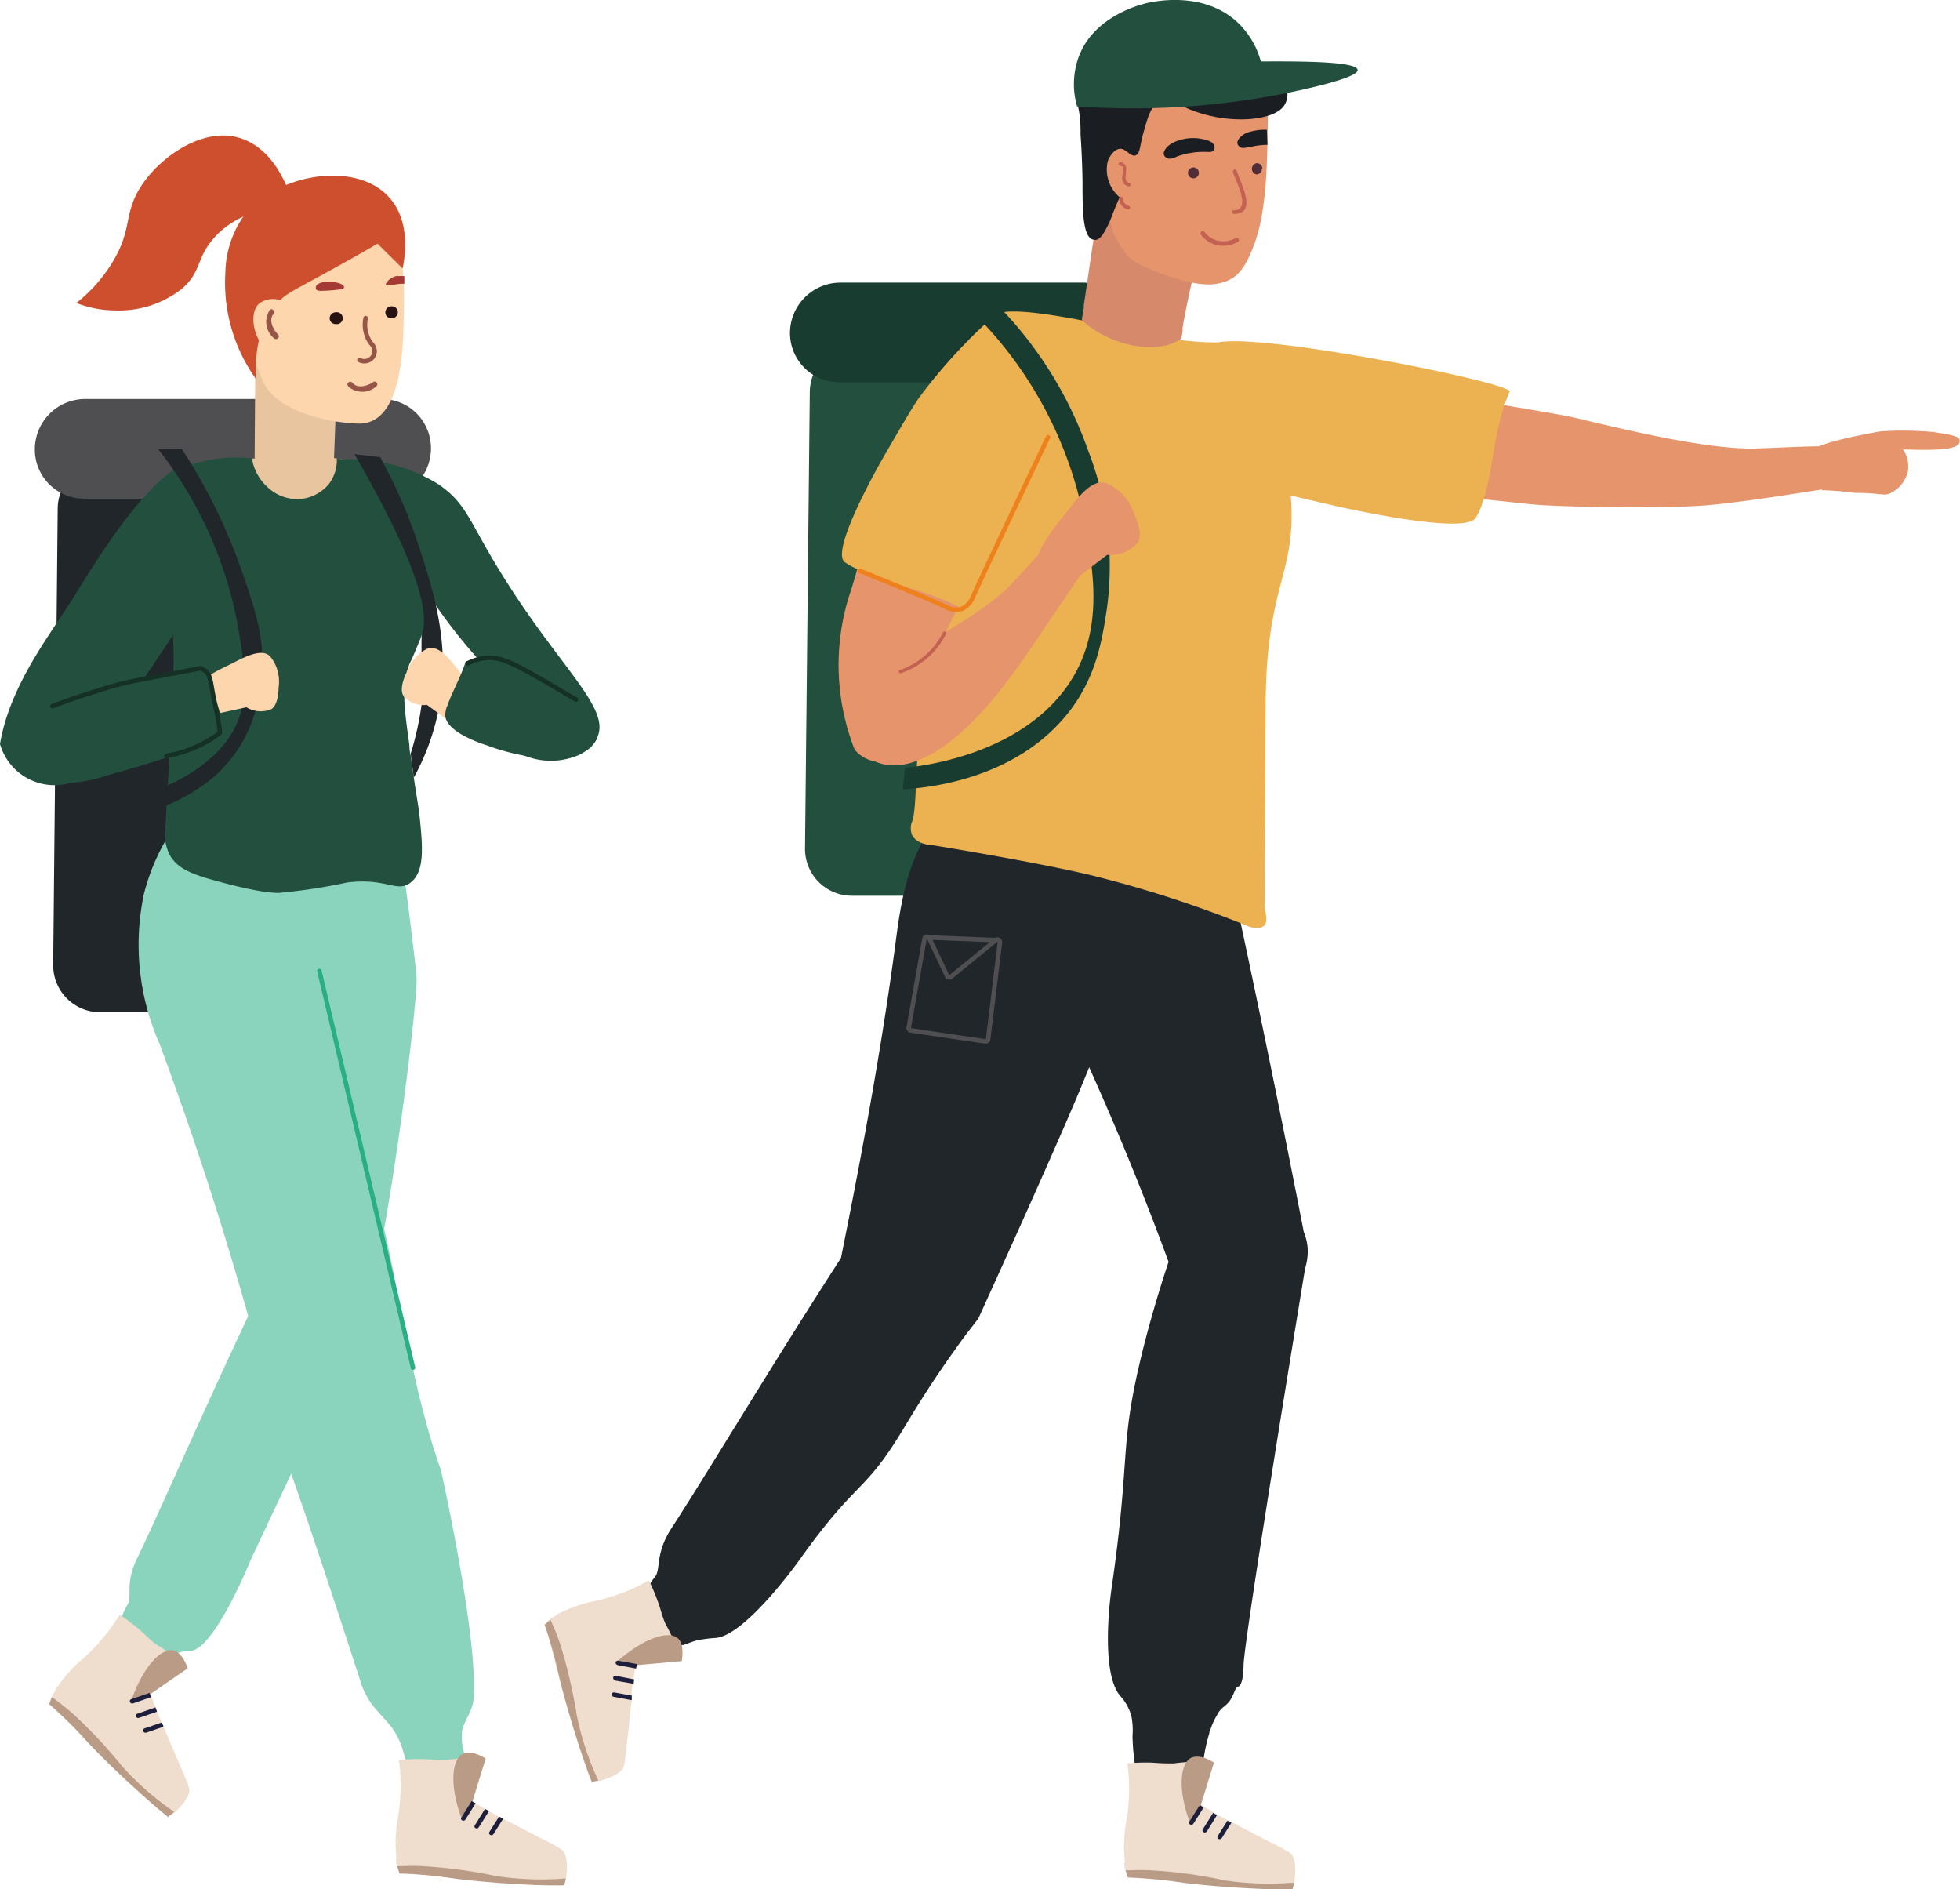
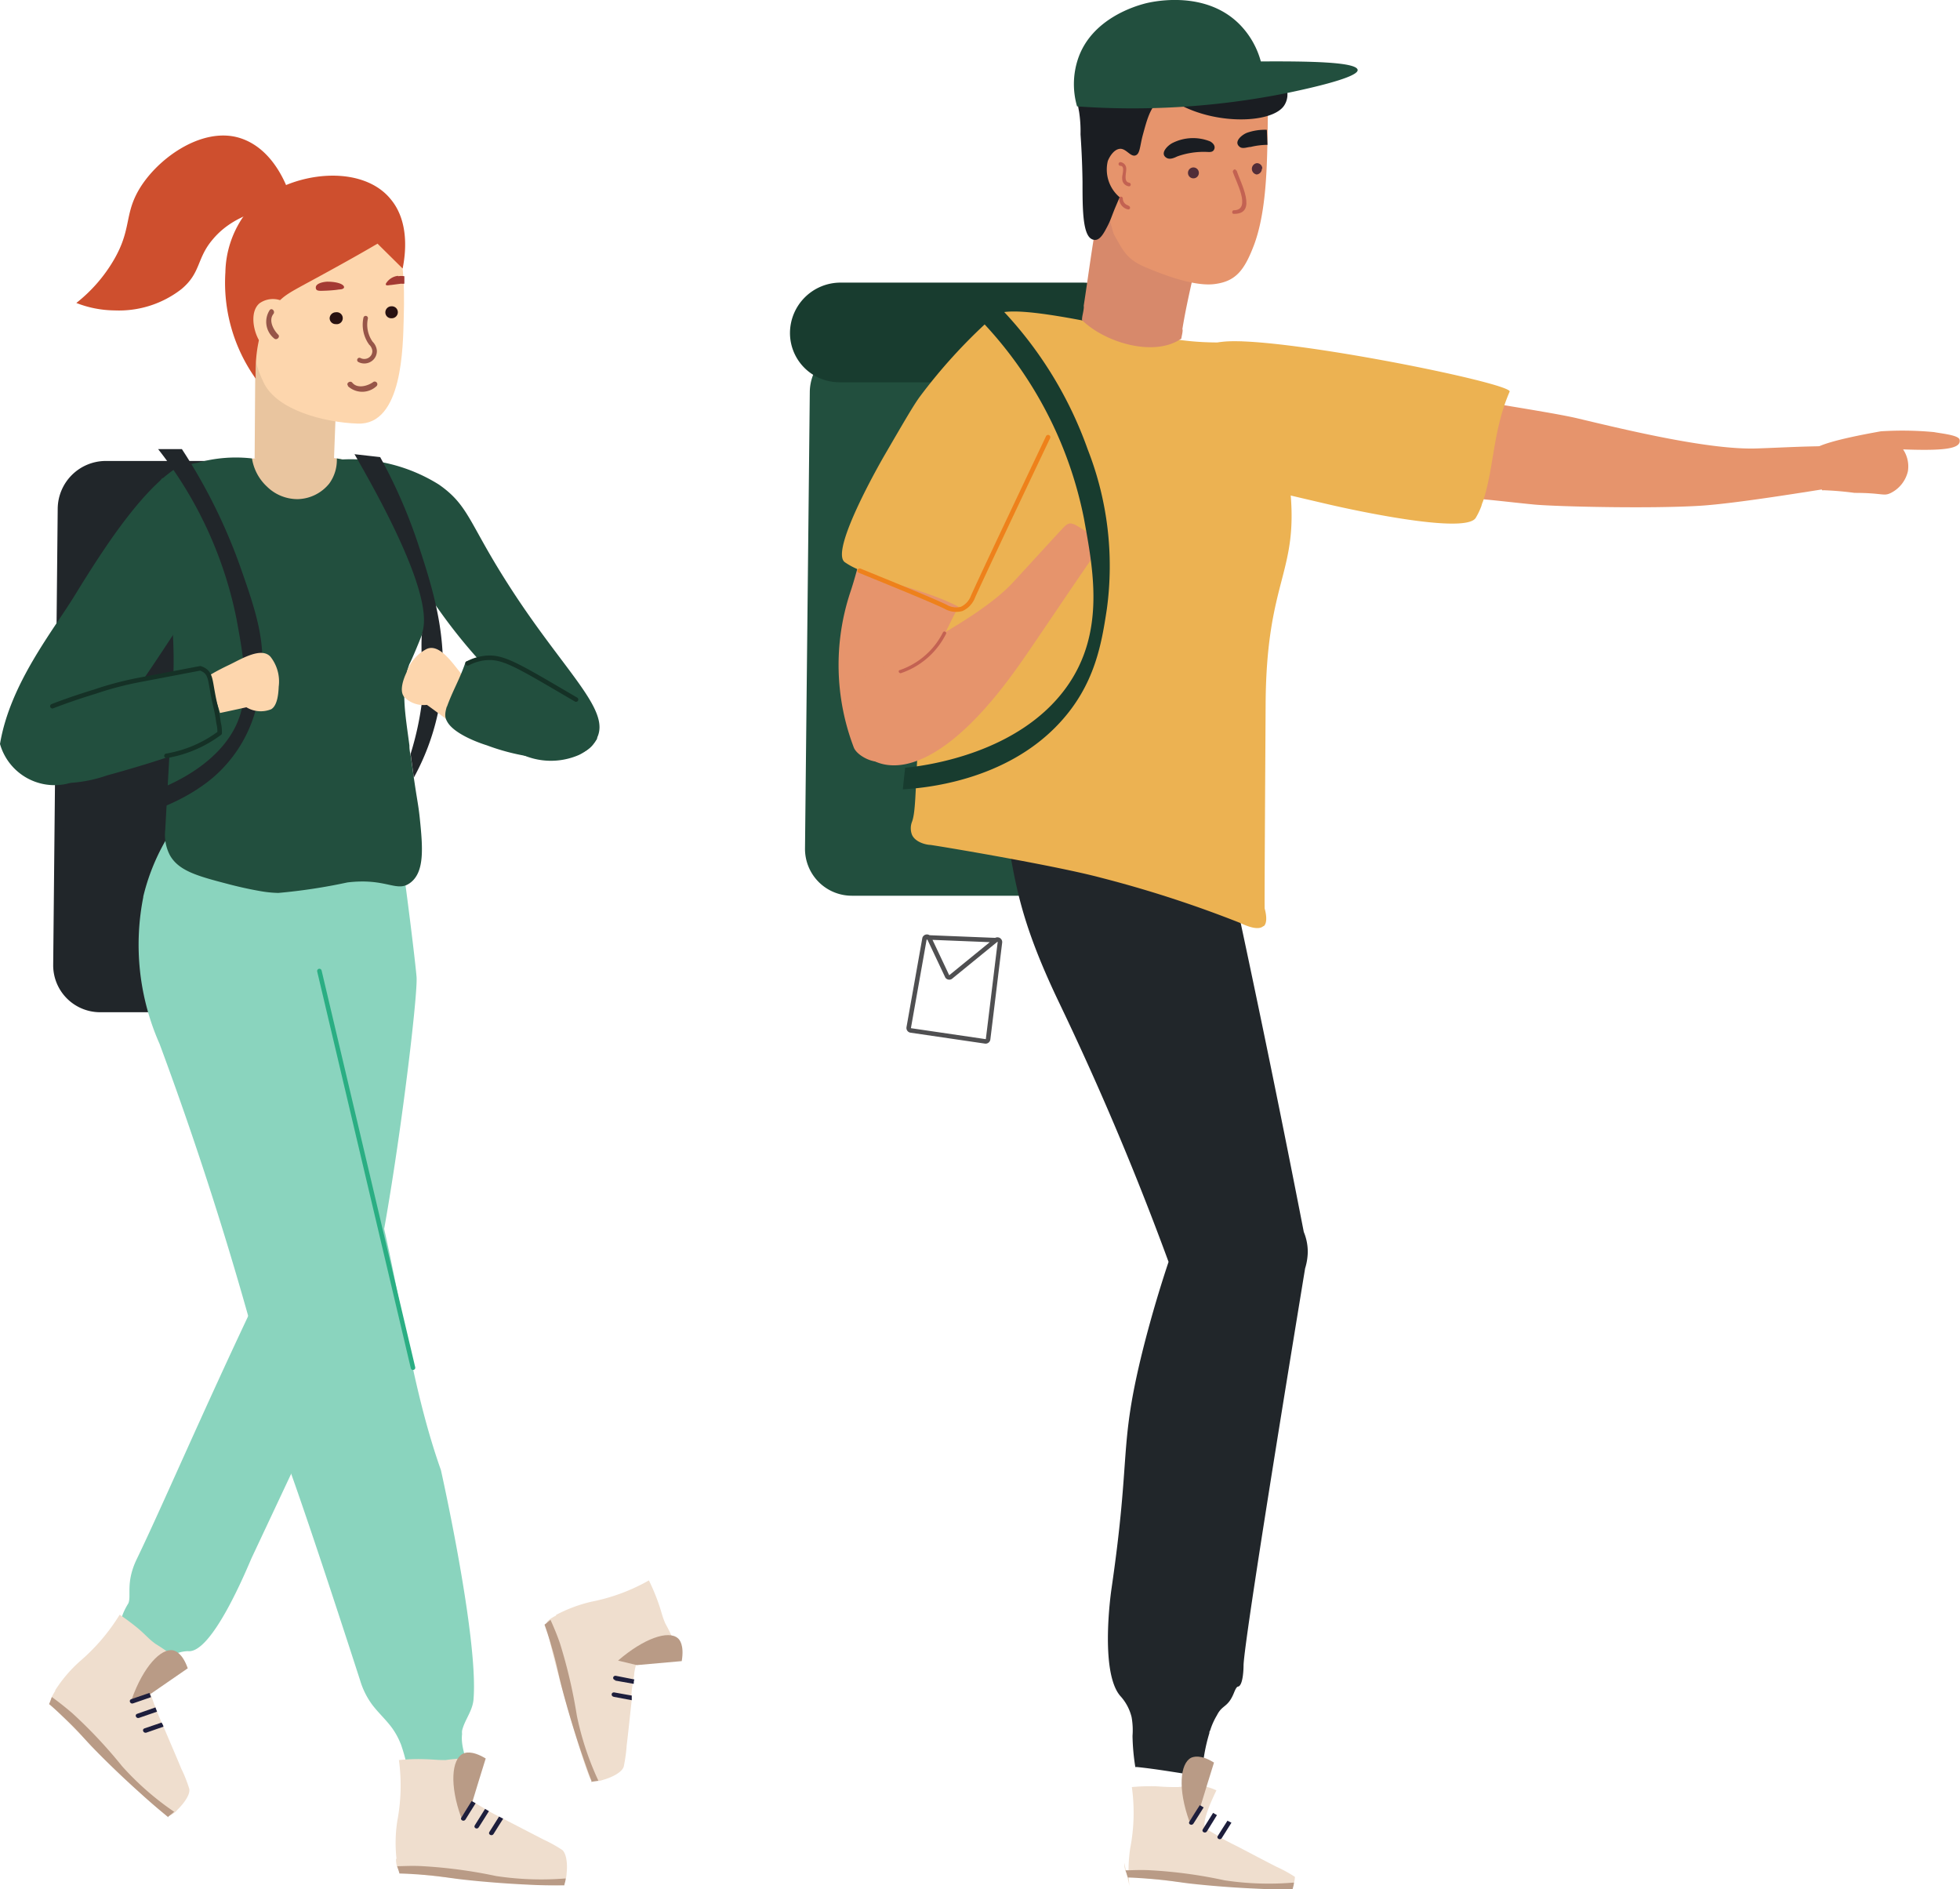
<svg xmlns="http://www.w3.org/2000/svg" viewBox="0 0 147.4 142.06">
  <defs>
    <style>.cls-1{fill:#21262a;}.cls-2{fill:#4f4f51;}.cls-3{fill:#8ad4be;}.cls-4{fill:#efdece;}.cls-5{fill:#1d1e3c;}.cls-6{fill:#b99b86;}.cls-17,.cls-18,.cls-19,.cls-25,.cls-26,.cls-7{fill:none;stroke-linecap:round;stroke-linejoin:round;stroke-width:0.34px;}.cls-7{stroke:#2aae83;}.cls-8{fill:#e9c59f;}.cls-9{fill:#224f3e;}.cls-10{fill:#183c2f;}.cls-11{fill:#ecb252;}.cls-12{fill:#d7896b;}.cls-13{fill:#e6946c;}.cls-14{fill:#c36252;}.cls-15{fill:#1a1d22;}.cls-16{fill:#512d38;}.cls-17{stroke:#c36252;}.cls-18{stroke:#4f4f51;}.cls-19{stroke:#ee811b;}.cls-20{fill:#fdd6ad;}.cls-21{fill:#281111;}.cls-22{fill:#a43a33;}.cls-23{fill:#975548;}.cls-24{fill:#ce4f2e;}.cls-25{stroke:#975548;}.cls-26{stroke:#153126;}</style>
  </defs>
  <g id="Layer_2">
    <g id="Layer_1-2">
      <path d="M7.51,76.11H25.94a3.61,3.61,0,0,0,3.6-3.57l.36-34.31a3.53,3.53,0,0,0-3.53-3.57H7.94a3.62,3.62,0,0,0-3.6,3.57L4,72.54a3.53,3.53,0,0,0,3.53,3.57" class="cls-1" />
-       <path d="M6.32,37.51h22.3a3.8,3.8,0,0,0,3.79-3.74A3.7,3.7,0,0,0,28.7,30H6.4a3.79,3.79,0,0,0-3.78,3.75,3.69,3.69,0,0,0,3.7,3.74" class="cls-2" />
      <path d="M19.18,97.87c-3.91,8.22-7,15.44-8.9,19.37-.85,1.77-.38,2.74-.63,3.32a5,5,0,0,0-.58,1.3c-.08.67.8,1.3,1.17,1.72a14.1,14.1,0,0,0,1.16,1.27.47.47,0,0,0,.55.09c.36-.13.68-.37,1.05-.49a2.58,2.58,0,0,1,1.13-.3c1.8.22,4.41-6.13,4.79-7l6.46-13.75c.59-1.11,1.09-2.27,1.66-3.4,1.75-3.5,4.38-24.26,4.29-26.48,0-.17-.23-2.27-.59-5.08-.14-1.11-.26-2-.35-2.68a10.25,10.25,0,0,0-4.22-.29c-5.53.79-8.17,6-8.3,6.23a15,15,0,0,0-1.11,5.51C16.6,79.68,18,91.8,19.18,97.87" class="cls-3" />
      <path d="M10.77,67.43a15.81,15.81,0,0,1,1.66-4.19l6.4-1.3A15.41,15.41,0,0,1,24.41,61c2,0,4.93.12,5.88,1.66,1.31,2.12-2.28,5-4,9.85-1.15,3.3-.76,5.64,2.44,19.2,1.48,6.28,2.28,12.76,4.43,18.83,0,0,2.84,12.65,2.45,17.25-.08.88-.67,1.53-.86,2.34a1.09,1.09,0,0,0,0,.25h0c-.13,1.07.47,2.08.48,3.15a.12.12,0,0,1-.08.11l-4.15.88a.12.12,0,0,1-.14-.11,13.94,13.94,0,0,0-.67-3.14,1.8,1.8,0,0,0-.08-.21,5.48,5.48,0,0,0-.66-1.18c-.45-.6-1-1.1-1.45-1.69a5.94,5.94,0,0,1-.92-1.85c-4.53-14-5.7-16.94-5.7-16.94A265.76,265.76,0,0,0,12,78.49a18.42,18.42,0,0,1-1.22-11.06" class="cls-3" />
      <path d="M4.17,127.11c-.25.4-.4.71-.35.86.24.66,8.43,8.6,8.82,8.59a1.61,1.61,0,0,0,.72-.5c.48-.47,1-1.18.86-1.6a10.37,10.37,0,0,0-.59-1.48c-.41-1-.85-2-1.27-3a1.11,1.11,0,0,1-.07-.16c0-.1-.09-.21-.14-.31-.16-.37-.31-.73-.46-1.1,0-.1-.08-.21-.11-.31s-.24-.65-.26-.74c-.11-.54,1.83-1.48,2.42-1.76a3.65,3.65,0,0,0-.86-1.19,13.79,13.79,0,0,0-1.19-.81c-.54-.4-.62-.56-1.25-1.11A17.41,17.41,0,0,0,9,121.41a14.87,14.87,0,0,1-3,3.51,10.41,10.41,0,0,0-1.86,2.19" class="cls-4" />
      <path d="M11,130.28l1.29-.45c0-.1-.09-.21-.14-.31l-1.29.44c-.21.07-.08.38.14.32" class="cls-5" />
      <path d="M10.45,129.17l1.36-.47-.12-.32-1.37.48c-.22.06-.09.38.13.31" class="cls-5" />
      <path d="M12.66,136.64l-.09-.07-.61-.51s-.66-.55-1.33-1.16c-2.24-2-3.77-3.62-3.77-3.62-.69-.73-1-1.14-1.84-1.93-.55-.52-1-.95-1.33-1.22.08-.17.14-.35.21-.53.36.26.9.67,1.52,1.2a35.93,35.93,0,0,1,3.76,4,21.42,21.42,0,0,0,3.92,3.43l-.44.36" class="cls-6" />
      <path d="M14.12,125.44c-.41-1.16-.94-1.31-1.1-1.35-.91-.18-2.24,1.22-3.11,3.67l1.41-.39,2.8-1.93" class="cls-6" />
      <path d="M10,128.08l1.36-.47-.12-.32-1.37.47c-.21.07-.09.39.13.32" class="cls-5" />
      <line y2="73.01" x2="24.02" y1="102.84" x1="31.06" class="cls-7" />
      <path d="M29.78,139.77c0,.47.13.8.26.88.6.36,12,1.31,12.32,1.06a1.72,1.72,0,0,0,.25-.84c.08-.67,0-1.52-.34-1.78a10.46,10.46,0,0,0-1.39-.77L38,136.83l-.16-.08-.31-.16c-.35-.18-.7-.36-1-.55l-.29-.17c-.21-.13-.59-.35-.67-.41-.42-.35.5-2.29.79-2.88a3.72,3.72,0,0,0-1.43-.37,13.62,13.62,0,0,0-1.43.13c-.69,0-.85-.05-1.69-.07a14,14,0,0,0-1.81.07,14.24,14.24,0,0,1-.12,4.57,10.72,10.72,0,0,0-.06,2.86" class="cls-4" />
      <path d="M37.11,137.91c.25-.39.48-.78.73-1.16l-.31-.16-.73,1.16c-.11.18.18.34.31.16" class="cls-5" />
      <path d="M36,137.4c.26-.4.51-.81.77-1.22l-.29-.17-.77,1.23c-.13.19.17.35.29.16" class="cls-5" />
      <path d="M42.43,141.76h-.92s-.86,0-1.77-.05c-3-.14-5.23-.42-5.23-.42-1-.13-1.53-.23-2.66-.32-.76-.06-1.39-.09-1.81-.1-.05-.19-.11-.36-.17-.55.44,0,1.12-.05,1.94,0a36.58,36.58,0,0,1,5.5.74,22.71,22.71,0,0,0,5.23.18c0,.19-.08.37-.11.55" class="cls-6" />
      <path d="M36.51,132.21c-1.06-.63-1.56-.42-1.71-.34-.83.43-1,2.35-.12,4.78l.85-1.19c.33-1.08.66-2.17,1-3.25" class="cls-6" />
      <path d="M35,136.82c.26-.41.5-.82.77-1.23l-.3-.17-.77,1.23c-.13.19.17.35.3.17" class="cls-5" />
      <path d="M27.51,35.13c-.09-.07-3.08,11.85-3.17,11.79l-2.55-2c-.56-.41-.66-.06-1.33-.27-.05,0-4.26-9.82-4.31-9.85-.52-.17,3.58-.31,3-.36l.06-8.64,6.14,2.55-.23,6.09a7.78,7.78,0,0,1,2.35.72" class="cls-8" />
      <path d="M12.23,36a5.2,5.2,0,0,1,2.62-1.2,10.59,10.59,0,0,1,4.1-.33,3.66,3.66,0,0,0,1.13,2.12,3.27,3.27,0,0,0,2.32.94,3.14,3.14,0,0,0,2.36-1.17,3,3,0,0,0,.57-1.89,7.58,7.58,0,0,1,2.17.69c2.35,1.17,3.51,3.13,4.6,5.95a6.56,6.56,0,0,1,.69,3.23,12.56,12.56,0,0,1-1,3.24c-.5,1.27-.89,2.16-1,2.35-.68,1.84-.32,3.68,0,6.12,0,.14,0,.37.11.84.43,3.21.54,3.39.67,4.64.23,2.22.36,4-.68,4.82s-1.77-.36-4.76,0a42.63,42.63,0,0,1-5.2.79A8.72,8.72,0,0,1,19.56,67c-.52-.09-1.28-.24-2.18-.47-2.41-.63-3.91-1-4.6-2.22a3.3,3.3,0,0,1-.35-1.94c.22-4.18.56-9.51.62-12a35.33,35.33,0,0,0-.26-5.05c-.6-5.31-1.95-7.83-.56-9.4" class="cls-9" />
      <path d="M44.88,55.52c1.12-2.15-2.52-5.07-6.7-11.64C35.26,39.32,35.26,38,33,36.43a12.51,12.51,0,0,0-7.32-1.88c-.1-.08.31,1.14.59,1.25a48.15,48.15,0,0,0,3.06,4.35c.39.52.71,1,1,1.39C31.23,43,31.87,44.1,32,44.36a40.65,40.65,0,0,0,5.38,6.7A6.45,6.45,0,0,0,39,56.61a5.28,5.28,0,0,0,4.55.15,3.27,3.27,0,0,0,1.37-1.24" class="cls-9" />
      <path d="M8.31,54.39C9.52,53.18,13.8,46.59,15.4,44a19.05,19.05,0,0,0,3-6.93c.1-.11-4.55-2.45-4.67-2.16-2.78,1.5-5.74,6-8.06,9.78C4,47.43.76,51.38,0,55.94a4.26,4.26,0,0,0,5,3,4.36,4.36,0,0,0,3.31-4.52" class="cls-9" />
      <path d="M64.06,67.35H79a3.61,3.61,0,0,0,3.6-3.57L83,29.47a3.53,3.53,0,0,0-3.53-3.57H64.5a3.61,3.61,0,0,0-3.6,3.57l-.36,34.31a3.52,3.52,0,0,0,3.52,3.57" class="cls-9" />
      <path d="M63.12,28.75H81.36A3.79,3.79,0,0,0,85.14,25a3.7,3.7,0,0,0-3.7-3.75H63.2A3.8,3.8,0,0,0,59.41,25a3.7,3.7,0,0,0,3.71,3.74" class="cls-10" />
      <path d="M91.33,60.31a14.83,14.83,0,0,0-3-6.46,13.85,13.85,0,0,0-2.17-2.08c-1.31-1-11.19,7.17-10.55,10.46.76,4,.93,6.67,4.05,13.18,2.14,4.47,5.11,11,8.22,19.47-.51,1.53-1.23,3.82-1.94,6.64-1.84,7.42-.85,7.64-2.36,18,0,0-.91,6.17.67,8a3.61,3.61,0,0,1,.85,1.59,5.53,5.53,0,0,1,.07,1.41,16.4,16.4,0,0,0,.21,2.34.06.06,0,0,0,0,0,.11.11,0,0,0,.09,0c1.59.16,3.21.46,4.79.68.11,0,.14,0,.14-.13a13.19,13.19,0,0,1,.55-3.1c0-.08,0-.11.06-.2a5.14,5.14,0,0,1,.51-1.14c.41-.82.82-.55,1.28-1.69.22-.55.29-.44.36-.48.36-.2.36-1.55.36-1.56,0-.79.93-7.36,4.63-29.87a4.48,4.48,0,0,0,.2-1.23,3.93,3.93,0,0,0-.3-1.51c-3.27-16.79-6-29-6.73-32.41" class="cls-1" />
-       <path d="M84.55,140.08a1.4,1.4,0,0,0,.26.88c.6.36,12,1.3,12.32,1a1.55,1.55,0,0,0,.25-.84c.08-.67,0-1.52-.34-1.78a10.29,10.29,0,0,0-1.39-.76c-1-.51-1.92-1-2.88-1.5l-.16-.08-.3-.15c-.35-.18-.71-.36-1-.56l-.29-.17c-.21-.12-.59-.35-.67-.41-.42-.34.5-2.28.79-2.87a3.72,3.72,0,0,0-1.43-.37,13.19,13.19,0,0,0-1.43.12c-.68,0-.85,0-1.69-.06a15.72,15.72,0,0,0-1.81.06,14,14,0,0,1-.12,4.58,10.72,10.72,0,0,0-.06,2.86" class="cls-4" />
+       <path d="M84.55,140.08a1.4,1.4,0,0,0,.26.88c.6.36,12,1.3,12.32,1a1.55,1.55,0,0,0,.25-.84a10.29,10.29,0,0,0-1.39-.76c-1-.51-1.92-1-2.88-1.5l-.16-.08-.3-.15c-.35-.18-.71-.36-1-.56l-.29-.17c-.21-.12-.59-.35-.67-.41-.42-.34.5-2.28.79-2.87a3.72,3.72,0,0,0-1.43-.37,13.19,13.19,0,0,0-1.43.12c-.68,0-.85,0-1.69-.06a15.72,15.72,0,0,0-1.81.06,14,14,0,0,1-.12,4.58,10.72,10.72,0,0,0-.06,2.86" class="cls-4" />
      <path d="M91.88,138.21l.73-1.16-.3-.15c-.25.38-.49.77-.73,1.15-.12.18.18.35.3.16" class="cls-5" />
      <path d="M90.76,137.71c.26-.41.5-.82.76-1.23l-.29-.17-.77,1.23c-.13.19.17.35.3.17" class="cls-5" />
      <path d="M97.2,142.06h-.12s-.32,0-.8,0c0,0-.86,0-1.77-.05-3-.13-5.23-.41-5.23-.41-1-.13-1.52-.23-2.66-.32-.76-.06-1.39-.1-1.8-.11l-.18-.54c.45,0,1.13-.05,1.94,0a35.19,35.19,0,0,1,5.5.75,22.26,22.26,0,0,0,5.23.17c0,.19-.08.37-.11.55" class="cls-6" />
      <path d="M91.28,132.52c-1-.63-1.56-.42-1.71-.35-.83.44-1,2.36-.12,4.79l.85-1.2c.33-1.08.66-2.16,1-3.24" class="cls-6" />
      <path d="M89.75,137.12c.26-.4.51-.81.77-1.22l-.29-.17c-.27.41-.52.82-.78,1.23-.13.19.17.35.3.16" class="cls-5" />
-       <path d="M63.25,94.58c-5.55,8.6-10.07,16.21-12.74,20.31-1.21,1.85-.83,3-1.2,3.61a5.51,5.51,0,0,0-.83,1.37c-.19.74.69,1.57,1.05,2.09a14.94,14.94,0,0,0,1.1,1.59.5.5,0,0,0,.59.17c.42-.08.82-.3,1.25-.39a9.87,9.87,0,0,1,1.3-.17c2.27-.1,6.39-5.92,6.39-5.92,4.28-6,4.75-4.87,7.58-9.48.76-1.23,2-3.39,4.14-6.36.7-1,1.3-1.74,1.69-2.25C75,96,76.91,91.81,79.06,86.93c4.15-9.41,6.74-15.7,5.4-21.32a7.84,7.84,0,0,0-2.22-4.12,8.81,8.81,0,0,0-6.45-2,9.24,9.24,0,0,0-3.66.95c-3.72,2-4.4,7.58-4.77,10.37-.82,6.23-2.09,13.77-4.11,23.74" class="cls-1" />
      <path d="M95,69.64c-.42.38-1.42-.1-1.7-.23A87.21,87.21,0,0,0,82.81,66c-3.29-.88-11.3-2.24-12.83-2.47-.27,0-1.12-.17-1.39-.75a1.36,1.36,0,0,1,0-1c.51-1.37,0-6.09,1.7-17.68A166.68,166.68,0,0,1,74.41,25a1.3,1.3,0,0,1,.07-1c.39-.67,1.68-.9,6.89.09,4.83.91,6.7,1.67,10.35,1.66.72,0,1.31,0,1.68-.06A28.38,28.38,0,0,1,97,36.54c.73,6.62-1.77,6.86-1.82,16.44-.06,10.18-.09,15.27-.07,15.34s.29,1-.07,1.32" class="cls-11" />
      <path d="M88.94,24.8c0,.22-.07.44-.1.66-2,1.4-5.69.34-7.47-1.39h0c0-.29.1-.57.13-.87a.71.71,0,0,0,0-.21c.38-2.45.68-4.94,1.17-7.36a11.8,11.8,0,0,1,2.23-5.4c.1-.12.28.06.17.18a8.25,8.25,0,0,0-.72,1,9.75,9.75,0,0,0,3.27,3.13,2.44,2.44,0,0,1,1,1c.29.67,2,1,1.85,1.69-.39,2.25-1.16,5.07-1.55,7.52" class="cls-12" />
      <path d="M94.69,4.86A7.92,7.92,0,0,0,92,2.48C88.87.4,85,2.06,83.2,5c-2.1,3.42.52,12.59.56,12.6.74,1.32,1,1.93,2.47,2.53,1.08.45,3.51,1.43,5.1,1.23s2.25-1,3-3c.95-2.6.94-6.16,1-8.06,0-2.19.19-4-.57-5.43" class="cls-13" />
      <path d="M84.87,15.45a.54.54,0,0,1-.43-.52c0-.18-.28-.2-.27,0a.83.83,0,0,0,.68.82c.17,0,.19-.24,0-.28" class="cls-14" />
      <path d="M84.94,13.74c-.51-.06-.18-.83-.25-1.15a.49.49,0,0,0-.43-.4.14.14,0,0,0,0,.28c.31,0,.18.49.16.67a1,1,0,0,0,0,.48.57.57,0,0,0,.49.39c.16,0,.18-.25,0-.27" class="cls-14" />
      <path d="M96.15,6a2.16,2.16,0,0,0-.75-.1c.1-.46,0-.72-.1-.87s-.64,0-1-.31-.26-.51-.43-.93a2.65,2.65,0,0,0-1.14-1.23,34.21,34.21,0,0,1-3.57-1.45A2.76,2.76,0,0,0,87,.63a3.55,3.55,0,0,0-1,.68,4.39,4.39,0,0,1-1.32,1.08c-.45.17-.94.15-1.39.31a3,3,0,0,0-1,.59,4,4,0,0,0-1.21,2.22,8.2,8.2,0,0,0,.07,2.88,9.64,9.64,0,0,1,.11,1.71c.11,1.59.14,2.84.15,3.58,0,1.93,0,3.89.66,4.28a.53.53,0,0,0,.29.08c.38,0,.66-.52.91-1s.28-.64.57-1.36l.36-.85a2.73,2.73,0,0,1-.89-2.72c.12-.31.45-.88.91-.92s.79.61,1.16.5.33-.7.58-1.6.54-2.1,1.19-2.45,1.33.18,2.36.6c2.84,1.16,6.41.89,7.11-.38a1.5,1.5,0,0,0,.08-1.34A1.25,1.25,0,0,0,96.15,6" class="cls-15" />
      <path d="M95.27,9.76a4.06,4.06,0,0,0-1.48.22c-.36.13-1.07.68-.55,1.07.23.17.58,0,.81,0a5.59,5.59,0,0,1,1.27-.16Z" class="cls-15" />
      <path d="M93,12.82c.27.88,1.63,3.29-.22,3.26-.17,0-.13-.27,0-.27,1.39,0,.12-2.26-.07-2.89,0-.16.2-.27.25-.1" class="cls-14" />
      <path d="M91,10.63a3.44,3.44,0,0,0-2.82.12c-.35.17-1,.79-.45,1.12.25.15.58,0,.81-.11a5.89,5.89,0,0,1,2.12-.34c.24,0,.55.08.66-.21s-.18-.51-.32-.58" class="cls-15" />
      <path d="M90.16,13a.41.41,0,1,1-.41-.41.41.41,0,0,1,.41.41" class="cls-16" />
      <path d="M94.9,12.68a.44.44,0,0,1-.39.44.43.43,0,0,1,0-.85.4.4,0,0,1,.42.41" class="cls-16" />
-       <path d="M90.45,17.55a2,2,0,0,0,1,.69A2.05,2.05,0,0,0,93,18.05" class="cls-17" />
      <path d="M98.12,36.48a19.34,19.34,0,0,0,2.73.41c2.36.18,4.7.41,7.06.45,2.51,0,5,.36,7.5.6,1.66.15,8.65.32,12.42.09,2.74-.17,8.08-1.06,10.78-1.48a.14.14,0,0,0,.12-.16,10.76,10.76,0,0,0-.35-2.33c-.16-.51-.36-.52-.89-.51-1.8,0-3.61.11-5.41.17-3.51.11-9.58-1.34-13.39-2.25-2.66-.64-12-1.89-14.73-2.78-1.24-.4-2.48-.88-3.76-1.21-.17.95-.36,1.91-.56,2.87-.47,2.26-1,3.89-1.52,6.13" class="cls-13" />
      <path d="M136.28,34q0-.65,5.17-1.57a25.39,25.39,0,0,1,4,.06c.49.1,1.85.22,1.92.57.15.7-1.21.84-4.25.73a2.29,2.29,0,0,1,.36,1.65,2.44,2.44,0,0,1-1.27,1.62c-.57.28-.58,0-2.74,0a23.53,23.53,0,0,0-2.35-.2.08.08,0,0,1-.08,0,.14.14,0,0,1,.06-.24h.25a2,2,0,0,1-.47-1.11,2.23,2.23,0,0,1,.41-1c-.68-.16-1-.33-1-.52" class="cls-13" />
      <path d="M113.53,29.45c-1.26,2.9-1.16,5.68-2,8.24a2.06,2.06,0,0,0-.12.35,5.25,5.25,0,0,1-.43.9c-.86,1.38-11-1-11-1-3.52-.82-5.28-1.23-6.22-1.54A51.28,51.28,0,0,1,85,32.61h0c-.4-4.09,5.22-6.61,6.72-6.88,3.63-.64,22.1,3.08,21.81,3.72" class="cls-11" />
      <path d="M41.83,121.47c-.42.21-.7.42-.72.57-.13.69,3,11.68,3.39,11.86a1.62,1.62,0,0,0,.88-.08c.64-.18,1.41-.56,1.53-1a11.78,11.78,0,0,0,.22-1.58c.13-1.08.24-2.16.36-3.25a1,1,0,0,0,0-.17c0-.11,0-.23,0-.35,0-.39.09-.78.14-1.18l.06-.33c0-.24.11-.68.14-.77.17-.53,2.31-.4,3-.35a3.75,3.75,0,0,0-.16-1.47,13.17,13.17,0,0,0-.63-1.29c-.27-.62-.26-.8-.54-1.59a15.64,15.64,0,0,0-.7-1.66,14.26,14.26,0,0,1-4.31,1.6,11,11,0,0,0-2.68,1" class="cls-4" />
      <path d="M46.18,127.59l1.33.25c0-.11,0-.23,0-.35l-1.34-.24c-.21,0-.25.29,0,.34" class="cls-5" />
      <path d="M46.25,126.36l1.41.25c0-.11,0-.22.05-.33L46.29,126c-.22,0-.26.29,0,.34" class="cls-5" />
      <path d="M44.48,134a.51.51,0,0,1,0-.1s-.12-.3-.28-.75c0,0-.29-.81-.58-1.67-.95-2.86-1.47-5-1.47-5-.24-1-.33-1.51-.65-2.6-.21-.73-.41-1.33-.55-1.72l.45-.36c.18.4.45,1,.72,1.79a38.57,38.57,0,0,1,1.26,5.4A22,22,0,0,0,45,133.89l-.55.09" class="cls-6" />
      <path d="M51.27,124.9c.2-1.22-.17-1.62-.29-1.72-.71-.62-2.55,0-4.5,1.68l1.41.34,3.38-.3" class="cls-6" />
-       <path d="M46.43,125.2l1.41.26.06-.34-1.42-.26c-.22,0-.27.29,0,.34" class="cls-5" />
      <path d="M75,38.92c-.72,1.12-.84,3.38-1.61,4.45-1.7,2.34-5.4,11.15-6.71,13.57-.42.79-2.21,0-2.48-.76a17.4,17.4,0,0,1-.28-11.57c.76-2.24,1.14-4.6,2-6.8a18.57,18.57,0,0,1,1.25-2.48c2,1.14,3.93,2.32,5.93,3.43.86.47,1-.28,1.85.16" class="cls-13" />
      <path d="M64.83,51c3.45-1.93,9-4.64,11.37-7.23,1.22-1.32,2.44-2.67,3.68-4,.37-.39.52-.53,1-.3a10.76,10.76,0,0,1,1.92,1.36.14.14,0,0,1,0,.19c-1.6,2.24-4.43,6.51-6,8.76-7.31,10.48-11.74,8.08-12.61,5.76A19.26,19.26,0,0,1,64.83,51" class="cls-13" />
      <path d="M67.68,50.38a5.7,5.7,0,0,0,3.24-2.84c.09-.14.31,0,.22.13a5.89,5.89,0,0,1-3.4,2.95c-.16,0-.22-.21-.06-.24" class="cls-14" />
      <path d="M72.33,45.75C69.73,44.34,67,44,64.65,42.88c-.61-.28.29.12-.31-.15a5.29,5.29,0,0,1-.81-.46c-1.19-.87,3-8.06,3-8.06,1.45-2.49,2.17-3.74,2.65-4.39A40.72,40.72,0,0,1,74.48,24h0c4.08.36,5.51,5,5.51,6.13,0,2.81-7.07,16-7.66,15.64" class="cls-11" />
      <path d="M72.46,22.81A30,30,0,0,1,81.52,39c.67,3.73,1.67,8.57-1.36,12.73-3.53,4.85-10.26,5.82-12.09,6-.06.54-.12,1.08-.17,1.62,1.58-.09,7.73-.6,11.79-5,2.67-2.88,3.16-6,3.55-8.56a24,24,0,0,0-1.44-12A29.66,29.66,0,0,0,75.08,23Z" class="cls-10" />
-       <path d="M85.54,40.86c.42-.59,0-1.73-.27-2.26a3.74,3.74,0,0,0-2-2.24c-1.21-.51-2.44,1.39-3.24,2.38-3.44,4.2-2,4.55-.5,5.76.06.07,3.69-2.76,3.74-2.78a2.67,2.67,0,0,0,2.23-.86" class="cls-13" />
      <path d="M81,8A58.88,58.88,0,0,0,96.76,7c1-.21,5.4-1.12,5.34-1.74s-3.86-.66-7.28-.64a6.33,6.33,0,0,0-1.59-2.78C90.54-.88,86.37.19,86.05.28c-.58.16-4,1.1-5,4.21A6,6,0,0,0,81,8" class="cls-9" />
      <path d="M69.67,70.48l5.22.21m-3.36,2.74,3.36-2.74a.19.19,0,0,1,.31.16c-.3,2.43-.59,4.86-.89,7.28a.19.19,0,0,1-.22.17l-5.59-.82a.19.19,0,0,1-.16-.22l1.19-6.7a.19.19,0,0,1,.36,0l1.35,2.86A.19.19,0,0,0,71.53,73.43Z" class="cls-18" />
      <path d="M78.82,32.87c-3,6.31-5.16,10.9-5.65,12a1.63,1.63,0,0,1-.84.91,1.57,1.57,0,0,1-1.22-.16c-1-.48-3.32-1.43-6.46-2.71" class="cls-19" />
      <path d="M30.36,24c.09-3,0-5.24-1.16-7.8-.69-1.42-6.83-1.13-8.29.52-2.7,3-2.76,8.58-1.08,12.05,1,2.1,4.64,3,7.06,3.08C30.29,32,30.3,26,30.36,24" class="cls-20" />
      <path d="M25.27,23.48a.47.47,0,0,0-.48.45.45.45,0,0,0,.47.44.45.45,0,1,0,0-.89" class="cls-21" />
      <path d="M29.44,23.93a.46.46,0,0,0,.48-.45.45.45,0,0,0-.47-.45.46.46,0,0,0-.47.45.44.44,0,0,0,.46.45" class="cls-21" />
      <path d="M24.63,21.18c.58,0,1.12.13,1.23.35a.13.13,0,0,1,0,.12c-.11.13-.29.1-.46.13s-.64.07-1,.08-.67.05-.65-.26.6-.41.86-.42" class="cls-22" />
      <path d="M29.94,20.77a1.53,1.53,0,0,1,.47,0c0,.18,0,.36,0,.56a1.38,1.38,0,0,1-.25,0l-.76.1c-.13,0-.27.06-.37,0a.12.12,0,0,1,0-.12,1.21,1.21,0,0,1,.91-.57" class="cls-22" />
      <path d="M26.17,29c-.17-.19.18-.42.33-.22.39.47,1.17.24,1.59-.07a.2.2,0,0,1,.22.33,1.58,1.58,0,0,1-2.14,0" class="cls-23" />
      <path d="M19.23,28.47a12.42,12.42,0,0,1-2.28-8,7.61,7.61,0,0,1,1.36-4.2C20.78,13,27,12,29.4,15c1.43,1.73,1.08,4.21.88,5.19l-1.89-1.87c-.76.45-1.9,1.1-3.3,1.87-2.89,1.6-3.44,1.8-4.09,2.44-.82.82-1.88,2.45-1.77,5.89" class="cls-24" />
      <path d="M21.76,23a1.74,1.74,0,0,0-2.25-.19c-1,.86-.15,3.26.62,3.37S22.46,24,21.76,23" class="cls-20" />
      <path d="M20.28,23.32c.16-.21.44.08.28.29-.38.48,0,1.19.36,1.55.18.17-.11.46-.3.29a1.61,1.61,0,0,1-.34-2.13" class="cls-23" />
      <path d="M22,15.34c-.08-.35-1-4-3.92-4.95s-6.47,1.66-7.77,4.12c-.92,1.74-.47,2.82-1.73,5a11.47,11.47,0,0,1-2.84,3.27,8.07,8.07,0,0,0,2.89.56,7.65,7.65,0,0,0,5-1.59C15.13,20.51,14.77,19.44,16,18c.89-1.07,2.56-2.29,6-2.63" class="cls-24" />
      <path d="M27.5,23.92a2.38,2.38,0,0,0,.39,1.88.93.93,0,0,1,.28.55.75.75,0,0,1-.27.63.79.79,0,0,1-.87.09" class="cls-25" />
      <path d="M11.9,33.78a30.22,30.22,0,0,1,5.89,12.78c.77,4.18,1.24,7.1-1.33,9.85-3.52,3.75-10.25,4.5-12.08,4.67-.06.42-.12.83-.17,1.25,1.58-.07,7.73-.46,11.78-3.84a10.24,10.24,0,0,0,3.53-6.62c.63-3.24-.2-5.71-1.47-9.31a41.43,41.43,0,0,0-4.37-8.79H11.9" class="cls-1" />
      <path d="M26.63,34.1c4.93,8.52,5.6,12,5.13,13.45-.14.42,0,2.58,0,5a22.7,22.7,0,0,1-.88,4.13l.24,1.79a17.84,17.84,0,0,0,1.78-4.71c1.12-5-.29-9.3-1.45-12.84a39.1,39.1,0,0,0-2.86-6.55l-1.94-.22" class="cls-1" />
      <path d="M20.39,53.33c.49-.28.55-1.24.57-1.7a3,3,0,0,0-.62-2.25c-.68-.76-2.19.17-3.08.6-3.84,1.82-3,2.55-2.29,3.92,0,.07,3.52-.71,3.56-.72a2.09,2.09,0,0,0,1.86.15" class="cls-20" />
      <path d="M16.65,54c-.33-1.29-.74-2.11-1.07-3.41a.29.29,0,0,0-.3-.21c-1.55.11-8.39,1.44-9.15,1.48-.08,0-1,.1-1.07.08-.45.91-.11,2-.46,3.49a15.87,15.87,0,0,0-.4,3.45,6,6,0,0,0,.8,0,10.41,10.41,0,0,0,3.06-.58s7.78-2.08,8.51-3.21c.31-.52.19-.66.08-1.12" class="cls-9" />
      <path d="M30.36,52.35c-.33-.46,0-1.35.21-1.78a3.1,3.1,0,0,1,1.53-1.78c.95-.41,1.91,1.05,2.54,1.81,2.69,3.23,1.58,3.53.39,4.5C35,55.15,32.14,53,32.1,53a2.05,2.05,0,0,1-1.74-.63" class="cls-20" />
      <path d="M33.6,53.17c.45-1.26.93-2,1.39-3.32,0-.15.24-.14.32-.18,1.23-.58,2.64,0,7.57,2.64a3.9,3.9,0,0,1,.89.65c.18.17,1.48,1.41,1.11,2.56a2,2,0,0,1-.94,1,4.44,4.44,0,0,1-2.71.52,16.26,16.26,0,0,1-4.62-1s-2.45-.73-3-1.82c-.15-.27-.18-.53,0-1.12" class="cls-9" />
      <path d="M35.17,49.88a3.69,3.69,0,0,1,1.28-.4c1.28-.15,2.26.42,6,2.61l.87.51M12.52,56.83a9.24,9.24,0,0,0,4-1.71c0-.18,0-.44-.08-.75-.16-1.14-.25-1.19-.46-2.36-.16-.88-.18-1.3-.57-1.59a1.37,1.37,0,0,0-.35-.17l-4.67.89A24.62,24.62,0,0,0,7.15,52c-1.21.37-2.28.74-3.21,1.1" class="cls-26" />
    </g>
  </g>
</svg>